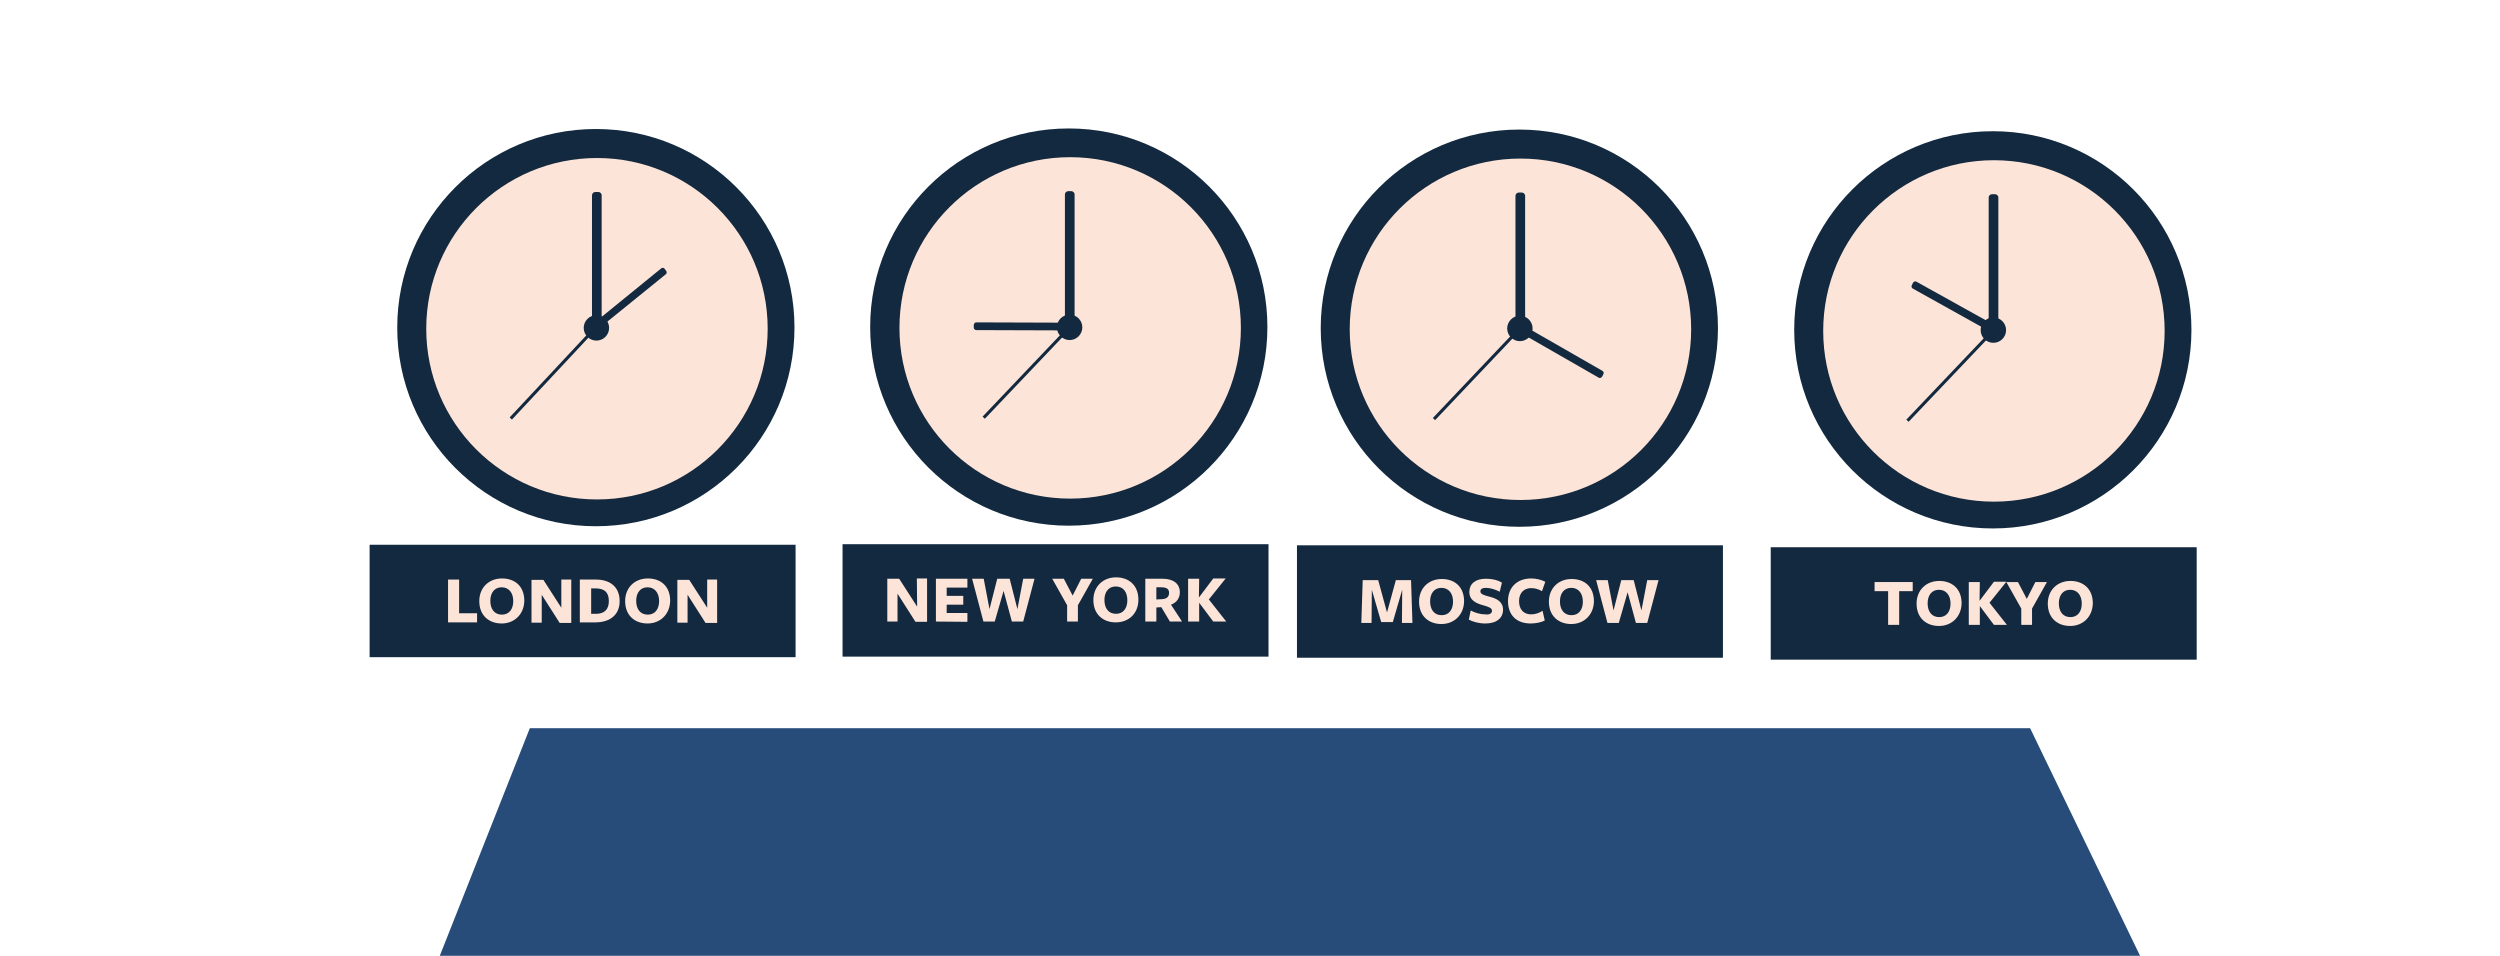
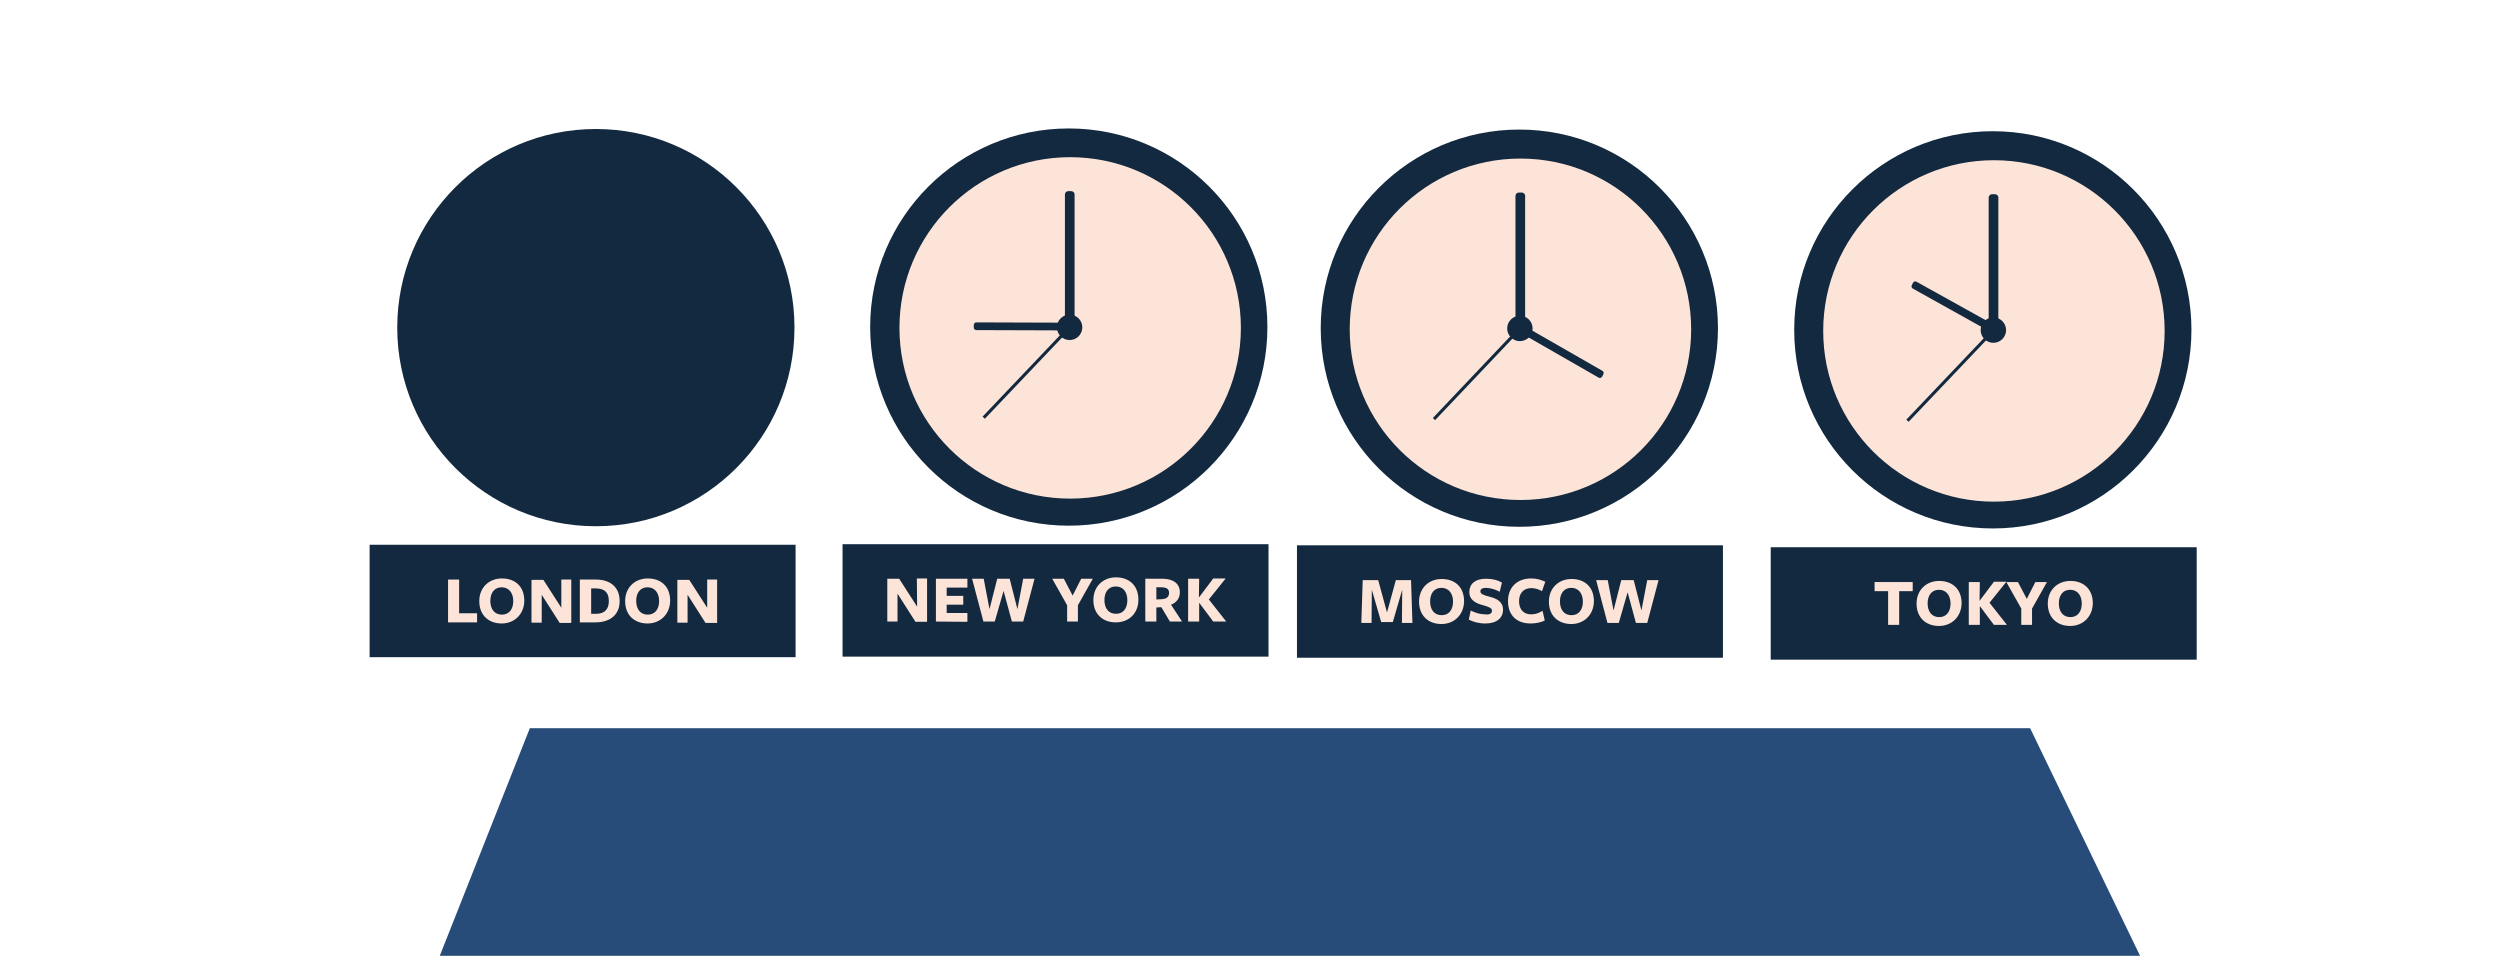
<svg xmlns="http://www.w3.org/2000/svg" version="1.1" id="Layer_1" x="0px" y="0px" viewBox="0 0 905 346" style="enable-background:new 0 0 905 346;" xml:space="preserve">
  <style type="text/css"> .st0{fill:#274C79;} .st1{fill:#13293F;} .st2{fill:#FDE4D8;} .st3{fill:none;stroke:#13293F;stroke-width:1.129;stroke-miterlimit:10;} </style>
  <g id="Layer_5"> </g>
  <g id="Layer_3">
    <polygon class="st0" points="191.8,263.6 734.9,263.6 774.7,346 159.2,346 " />
  </g>
  <g id="Layer_4"> </g>
  <g id="Layer_6">
    <circle class="st1" cx="215.7" cy="118.6" r="71.9" />
-     <circle class="st2" cx="216.1" cy="119" r="61.8" />
    <circle class="st1" cx="215.9" cy="118.7" r="4.6" />
    <path class="st1" d="M216,117.3l0.5,0.7c0.3,0.4,0.9,0.5,1.3,0.1L241,99.3c0.4-0.3,0.5-0.9,0.1-1.3l-0.5-0.7 c-0.3-0.4-0.9-0.5-1.3-0.1L216.2,116C215.7,116.3,215.7,116.9,216,117.3z" />
    <path class="st1" d="M217.8,116V70.7c0-0.7-0.6-1.2-1.2-1.2h-1.1c-0.7,0-1.2,0.6-1.2,1.2V116c0,0.7,0.6,1.2,1.2,1.2h1.1 C217.2,117.3,217.8,116.7,217.8,116z" />
    <line class="st3" x1="216.1" y1="118.1" x2="184.9" y2="151.5" />
    <rect x="133.8" y="197.2" class="st1" width="154.2" height="40.7" />
    <g>
      <g>
        <path class="st2" d="M162.2,225.3v-15.5h4V222h6.5v3.3H162.2z" />
        <path class="st2" d="M181.6,225.7c-4.6,0-8.1-2.9-8.1-8.1c0-4.9,3.5-8.2,8.2-8.2s8.1,2.8,8.1,8.1 C189.7,222.4,186.2,225.7,181.6,225.7z M181.6,212.6c-2.6,0-4.1,2-4.1,4.9c0,3,1.5,5,4.2,5c2.6,0,4.1-2,4.1-4.9 C185.8,214.6,184.2,212.6,181.6,212.6z" />
        <path class="st2" d="M203.1,209.8h3.7v15.7h-4.2l-6.5-10.2v10.1h-3.7v-15.5h4.3l6.5,10.1v-10.2H203.1z" />
        <path class="st2" d="M215.5,225.3c-0.1,0-5.6,0-5.6,0v-15.5c0,0,4.8,0,5.8,0c5.5,0,8.6,3,8.6,7.7 C224.4,222.2,221.2,225.3,215.5,225.3z M215.6,213H214v9.2h1.8c2.9,0,4.6-1.5,4.6-4.6C220.4,214.4,218.8,213,215.6,213z" />
        <path class="st2" d="M234.4,225.7c-4.6,0-8.1-2.9-8.1-8.1c0-4.9,3.5-8.2,8.2-8.2s8.1,2.8,8.1,8.1 C242.5,222.4,239,225.7,234.4,225.7z M234.4,212.6c-2.6,0-4.1,2-4.1,4.9c0,3,1.5,5,4.2,5c2.6,0,4.1-2,4.1-4.9 C238.6,214.6,237,212.6,234.4,212.6z" />
        <path class="st2" d="M255.9,209.8h3.7v15.7h-4.2l-6.5-10.2v10.1h-3.7v-15.5h4.3L256,220v-10.2H255.9z" />
      </g>
    </g>
    <circle class="st1" cx="386.9" cy="118.4" r="71.9" />
    <circle class="st2" cx="387.4" cy="118.7" r="61.8" />
    <circle class="st1" cx="387.2" cy="118.5" r="4.6" />
    <path class="st1" d="M352.5,117.7l0,0.9c0,0.5,0.4,0.9,1,0.9l29.8,0.1c0.5,0,0.9-0.4,0.9-1l0-0.9c0-0.5-0.4-0.9-1-0.9l-29.8-0.1 C353,116.7,352.5,117.1,352.5,117.7z" />
    <path class="st1" d="M389,115.8V70.4c0-0.7-0.6-1.2-1.2-1.2h-1.1c-0.7,0-1.2,0.6-1.2,1.2v45.3c0,0.7,0.6,1.2,1.2,1.2h1.1 C388.5,117,389,116.4,389,115.8z" />
    <line class="st3" x1="387.2" y1="118.5" x2="356.1" y2="151.2" />
    <rect x="305" y="197" class="st1" width="154.2" height="40.7" />
    <g>
      <path class="st2" d="M331.9,209.4h3.7v15.7h-4.2l-6.5-10.2V225h-3.7v-15.5h4.3l6.5,10.1L331.9,209.4L331.9,209.4z" />
      <path class="st2" d="M338.8,225v-15.5h11.4v3.2h-7.5v3h6v3.2h-6v3h7.5v3.2L338.8,225L338.8,225z" />
      <path class="st2" d="M360.1,225H356l-4.1-15.5h4.2l2.1,11l2.8-11h4.5l2.8,11l2.1-11h4.1l-4.1,15.5h-4.1l-3-11.1L360.1,225z" />
      <path class="st2" d="M390.2,219.1v5.9h-3.9v-5.9l-5.4-9.6h4.2l3.2,6.1l3.1-6.1h4.2L390.2,219.1z" />
      <path class="st2" d="M403.9,225.3c-4.6,0-8.1-2.9-8.1-8.1c0-4.9,3.5-8.2,8.2-8.2c4.6,0,8.1,2.8,8.1,8.1 C412.1,222.1,408.6,225.3,403.9,225.3z M403.9,212.3c-2.6,0-4.1,2-4.1,4.9c0,3,1.5,5,4.2,5c2.6,0,4.1-2,4.1-4.9 C408.1,214.3,406.6,212.3,403.9,212.3z" />
      <path class="st2" d="M418.6,225h-4v-15.5c0,0,6.4,0,6.2,0c4.1,0,6.3,1.9,6.3,4.9c0,2.1-1.1,3.7-3.2,4.5l4,6.1h-4.4l-3.1-5.2 l-1.8,0.1V225z M420.6,216.9c1.7-0.1,2.6-0.8,2.6-2.3c0-1.4-0.9-2-2.9-2c-0.1,0-1.7,0-1.7,0v4.4L420.6,216.9z" />
      <path class="st2" d="M434,216.3l5.2-6.9h4.5l-6.1,7.6l6.3,8h-4.7l-5.1-6.8l0,0c0,0.4,0,6.8,0,6.8h-4v-15.5h4L434,216.3L434,216.3z " />
    </g>
    <circle class="st1" cx="550" cy="118.8" r="71.9" />
    <circle class="st2" cx="550.4" cy="119.2" r="61.8" />
    <circle class="st1" cx="550.2" cy="118.9" r="4.6" />
    <path class="st1" d="M580,136.3l0.4-0.8c0.3-0.4,0.1-1.1-0.4-1.3l-25.8-14.8c-0.4-0.3-1.1-0.1-1.3,0.4l-0.4,0.8 c-0.3,0.4-0.1,1.1,0.4,1.3l25.8,14.8C579.1,137,579.7,136.8,580,136.3z" />
    <path class="st1" d="M552.1,116.2V70.9c0-0.7-0.6-1.2-1.2-1.2h-1.1c-0.7,0-1.2,0.6-1.2,1.2v45.3c0,0.7,0.6,1.2,1.2,1.2h1.1 C551.5,117.5,552.1,116.9,552.1,116.2z" />
    <line class="st3" x1="550.2" y1="118.9" x2="519.1" y2="151.7" />
    <rect x="469.5" y="197.4" class="st1" width="154.2" height="40.7" />
    <g>
      <g>
        <path class="st2" d="M507.6,213.5l-3.4,11.7H500l-3.4-11.7l-0.1,12h-3.7l0.5-15.5h5.6l3.2,11.7l3.2-11.7h5.5l0.5,15.5h-3.8 L507.6,213.5z" />
        <path class="st2" d="M521.8,225.9c-4.6,0-8.1-2.9-8.1-8.1c0-4.9,3.5-8.2,8.2-8.2s8.1,2.8,8.1,8.1 C529.9,222.6,526.4,225.9,521.8,225.9z M521.8,212.8c-2.6,0-4.1,2-4.1,4.9c0,3,1.5,5,4.2,5c2.6,0,4.1-2,4.1-4.9 C526,214.8,524.4,212.8,521.8,212.8z" />
        <path class="st2" d="M540.1,221.1c0-1-1.1-1.4-3.2-2c-2.3-0.6-5-1.7-5-4.8c0-2.9,2.1-4.8,6-4.8c2.4,0,4.3,0.5,5.8,1.4l-0.8,3.3 c-1.5-0.8-3.5-1.4-5-1.4c-1.4,0-2,0.5-2,1.3c0,1,1.4,1.4,3.3,1.9c2.4,0.6,4.9,1.7,4.9,4.7s-2.3,5-6.4,5c-2.3,0-4.5-0.6-6-1.4 l0.7-3.3c1.5,0.8,3.4,1.4,5.3,1.4C539.1,222.6,540.1,222.1,540.1,221.1z" />
        <path class="st2" d="M558.2,214c-1.2-0.7-2.5-1.1-3.9-1.1c-2.7,0-4.4,1.8-4.4,4.7c0,3,1.6,4.8,4.4,4.8c1.5,0,2.9-0.5,4.1-1.3 l0.8,3.5c-1.2,0.7-3.3,1.1-5.1,1.1c-5,0-8.2-2.9-8.2-8.1c0-5,3.3-8.2,8.4-8.2c1.9,0,3.7,0.5,5.1,1.2L558.2,214z" />
        <path class="st2" d="M568.8,225.9c-4.6,0-8.1-2.9-8.1-8.1c0-4.9,3.5-8.2,8.2-8.2s8.1,2.8,8.1,8.1 C576.9,222.6,573.4,225.9,568.8,225.9z M568.8,212.8c-2.6,0-4.1,2-4.1,4.9c0,3,1.5,5,4.2,5c2.6,0,4.1-2,4.1-4.9 C573,214.8,571.4,212.8,568.8,212.8z" />
        <path class="st2" d="M586,225.5h-4.1l-4.1-15.5h4.2l2.1,11l2.8-11h4.5l2.8,11l2.1-11h4.1l-4.1,15.5h-4.1l-3-11.1L586,225.5z" />
      </g>
    </g>
    <circle class="st1" cx="721.4" cy="119.4" r="71.9" />
    <circle class="st2" cx="721.8" cy="119.8" r="61.8" />
    <circle class="st1" cx="721.6" cy="119.5" r="4.6" />
    <path class="st1" d="M719.7,118.5l0.4-0.8c0.3-0.4,0.1-1.1-0.4-1.3L693.8,102c-0.4-0.3-1.1-0.1-1.3,0.4l-0.4,0.8 c-0.3,0.4-0.1,1.1,0.4,1.3l26,14.5C718.9,119.2,719.4,119,719.7,118.5z" />
    <path class="st1" d="M723.4,116.8V71.5c0-0.7-0.6-1.2-1.2-1.2h-1.1c-0.7,0-1.2,0.6-1.2,1.2v45.3c0,0.7,0.6,1.2,1.2,1.2h1.1 C722.9,118.1,723.4,117.5,723.4,116.8z" />
    <line class="st3" x1="721.7" y1="119.5" x2="690.5" y2="152.3" />
    <rect x="641" y="198.1" class="st1" width="154.2" height="40.7" />
    <g>
      <g>
        <path class="st2" d="M687.5,214v12.2h-4V214h-4.9v-3.3h13.8v3.3H687.5z" />
        <path class="st2" d="M701.9,226.6c-4.6,0-8.1-2.9-8.1-8.1c0-4.9,3.5-8.2,8.2-8.2c4.6,0,8.1,2.8,8.1,8.1 C710,223.3,706.5,226.6,701.9,226.6z M701.9,213.5c-2.6,0-4.1,2-4.1,4.9c0,3,1.5,5,4.2,5c2.6,0,4.1-2,4.1-4.9 C706.1,215.5,704.5,213.5,701.9,213.5z" />
        <path class="st2" d="M716.6,217.5l5.2-6.9h4.5l-6.1,7.6l6.3,8h-4.7l-5.1-6.8l0,0c0,0.4,0,6.8,0,6.8h-4v-15.5h4L716.6,217.5 L716.6,217.5z" />
        <path class="st2" d="M735.6,220.3v5.9h-3.9v-5.9l-5.4-9.6h4.2l3.2,6.1l3.1-6.1h4.2L735.6,220.3z" />
        <path class="st2" d="M749.4,226.6c-4.6,0-8.1-2.9-8.1-8.1c0-4.9,3.5-8.2,8.2-8.2c4.6,0,8.1,2.8,8.1,8.1 C757.5,223.3,754,226.6,749.4,226.6z M749.4,213.5c-2.6,0-4.1,2-4.1,4.9c0,3,1.5,5,4.2,5c2.6,0,4.1-2,4.1-4.9 C753.6,215.5,752,213.5,749.4,213.5z" />
      </g>
    </g>
  </g>
</svg>